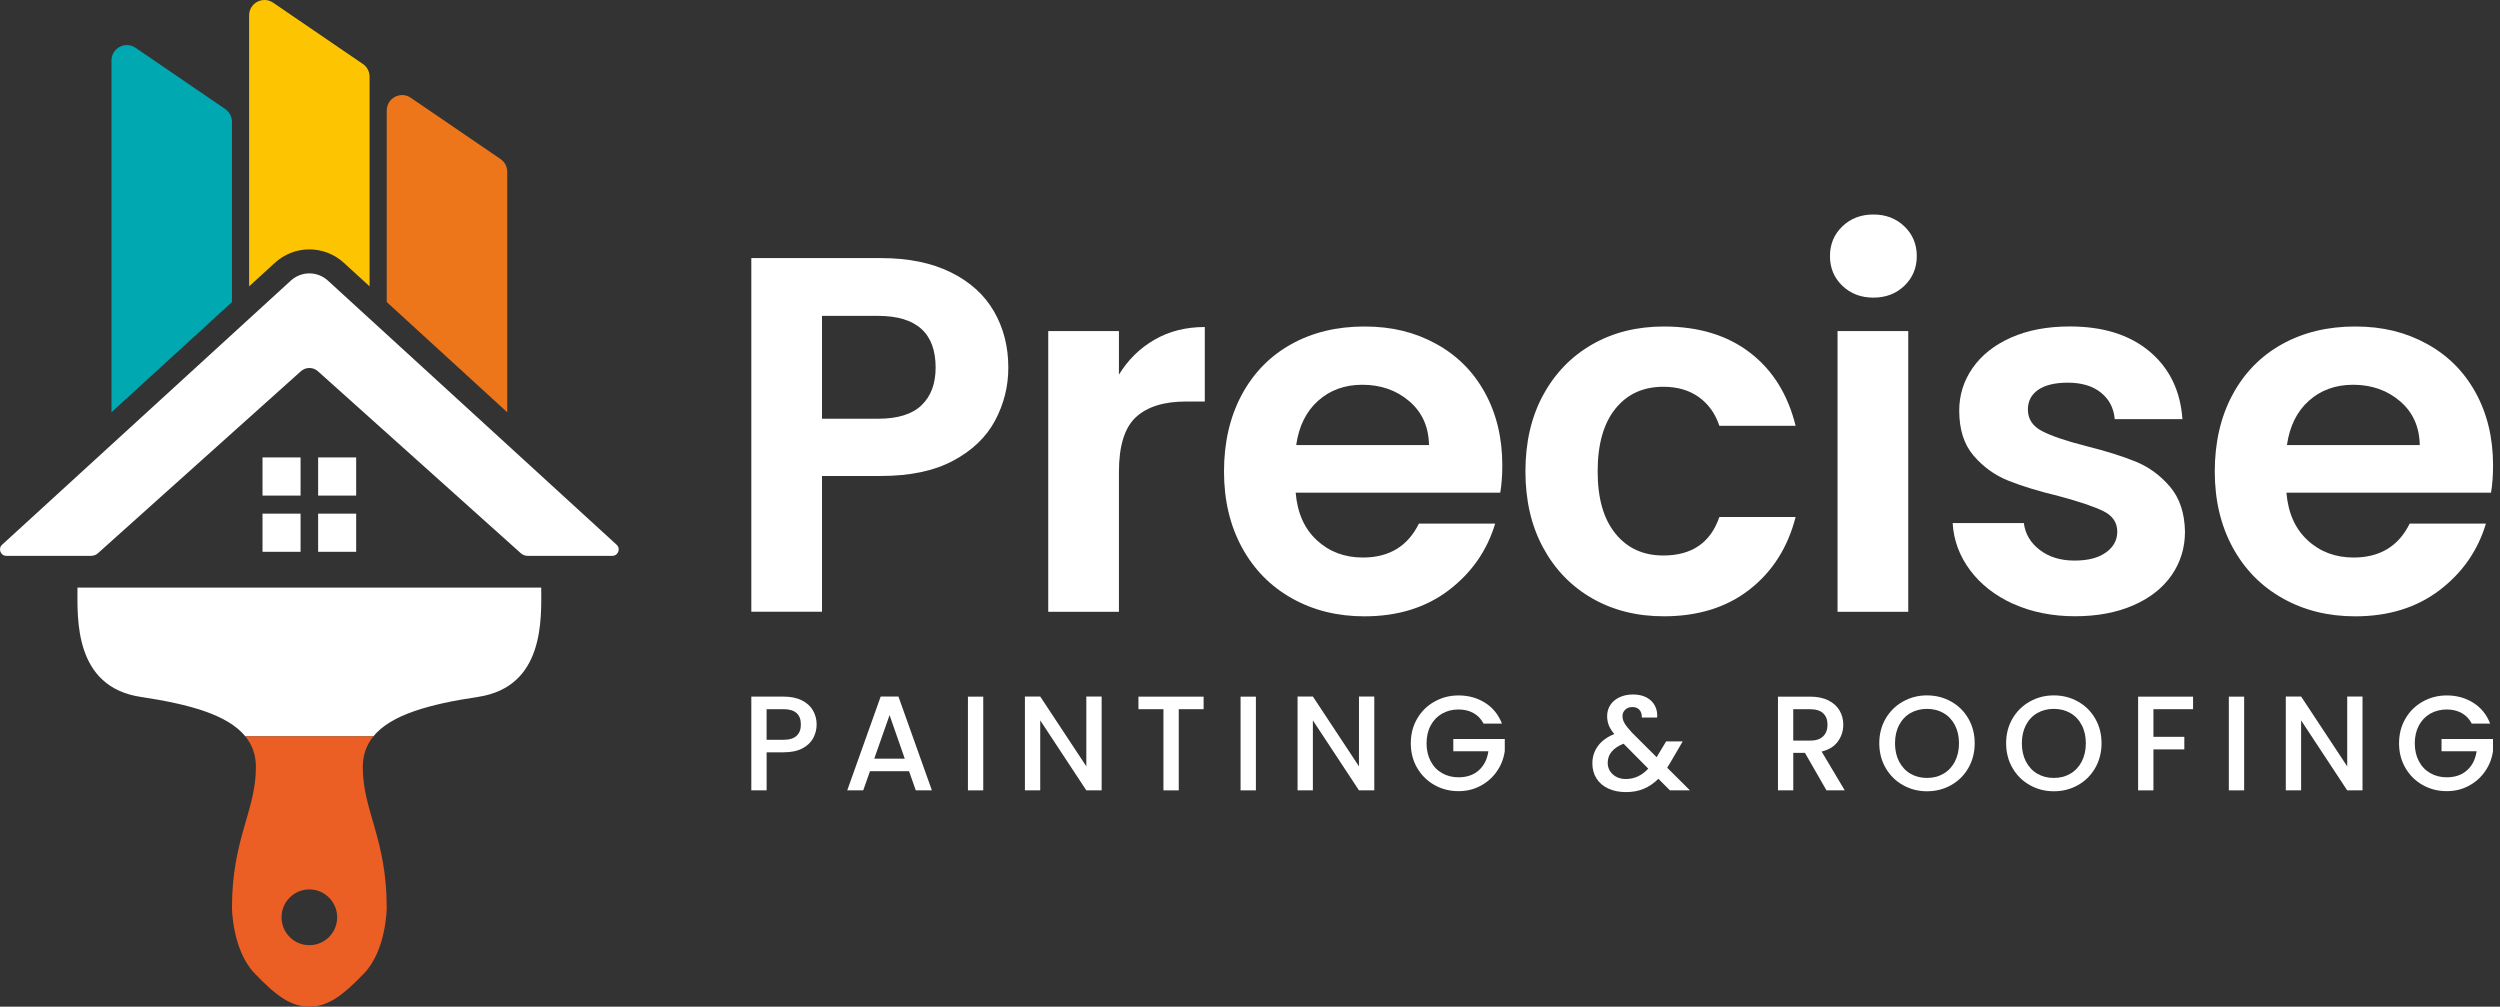
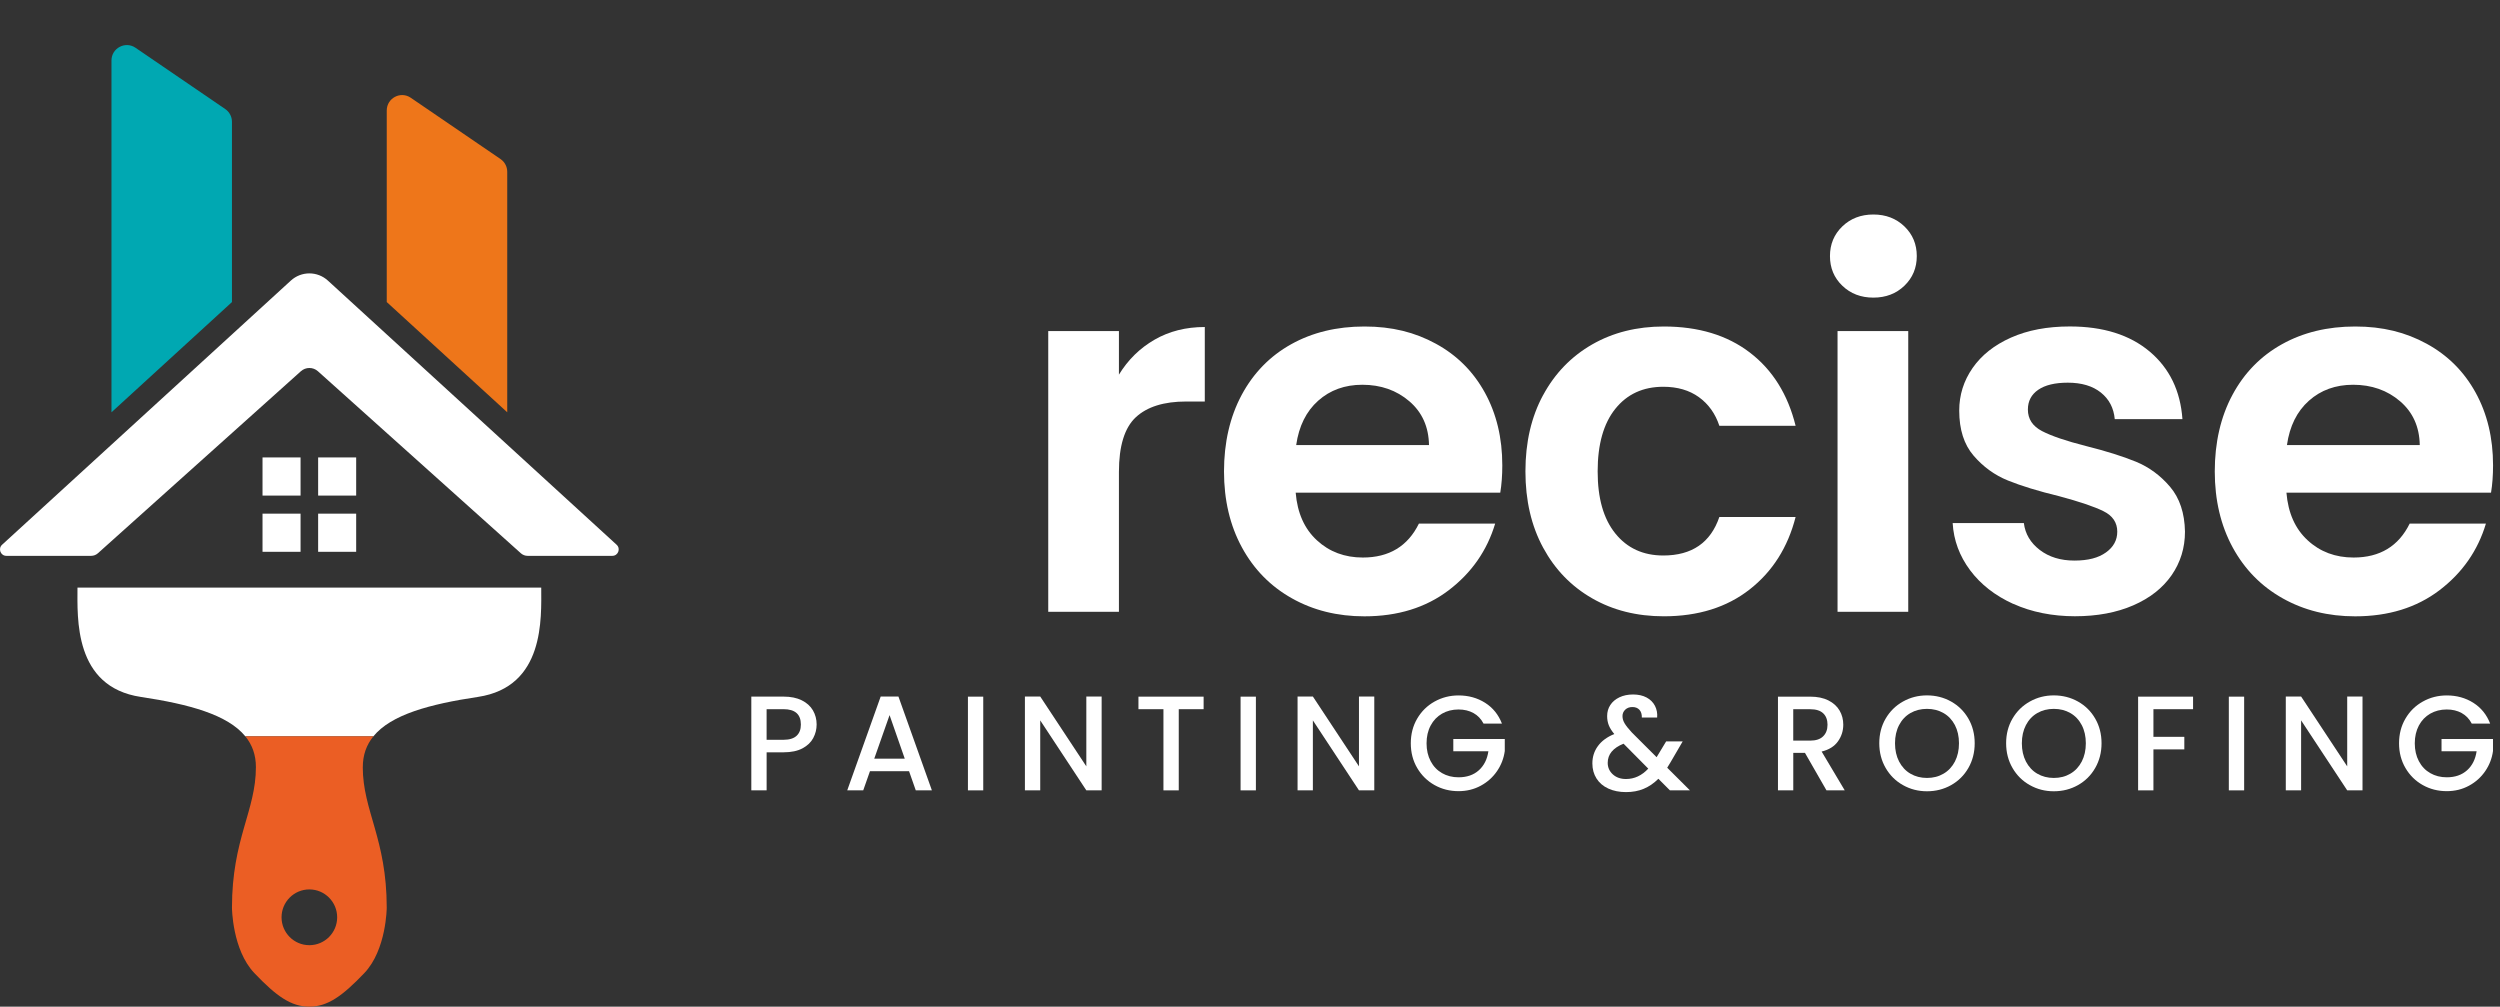
<svg xmlns="http://www.w3.org/2000/svg" width="226" height="91" viewBox="0 0 226 91" fill="none">
  <rect x="0" y="0" width="226" height="91" fill="#333333" stroke="none" />
-   <path d="M89.946 38.035C89.139 39.533 87.876 40.738 86.157 41.653C84.438 42.568 82.268 43.028 79.65 43.028H74.309V55.303H67.919V23.332H79.65C82.117 23.332 84.216 23.76 85.949 24.616C87.684 25.471 88.985 26.646 89.851 28.144C90.718 29.641 91.152 31.336 91.152 33.229C91.152 34.94 90.747 36.543 89.943 38.038L89.946 38.035ZM83.302 36.638C84.154 35.828 84.581 34.691 84.581 33.226C84.581 30.112 82.846 28.555 79.378 28.555H74.309V37.854H79.378C81.143 37.854 82.451 37.45 83.304 36.641L83.302 36.638Z" fill="white" />
  <path d="M104.371 30.708C105.696 29.944 107.207 29.562 108.913 29.562V36.297H107.223C105.216 36.297 103.702 36.771 102.681 37.716C101.661 38.663 101.151 40.312 101.151 42.663V55.305H94.761V29.928H101.151V33.868C101.972 32.525 103.046 31.471 104.371 30.708Z" fill="white" />
  <path d="M135.619 44.538H117.13C117.281 46.372 117.921 47.807 119.049 48.844C120.174 49.884 121.559 50.401 123.202 50.401C125.577 50.401 127.266 49.377 128.27 47.333H135.163C134.431 49.775 133.031 51.784 130.964 53.358C128.894 54.931 126.354 55.716 123.34 55.716C120.905 55.716 118.72 55.175 116.79 54.089C114.858 53.006 113.349 51.47 112.27 49.486C111.19 47.501 110.65 45.21 110.65 42.616C110.65 40.022 111.182 37.685 112.248 35.7C113.314 33.715 114.804 32.188 116.722 31.119C118.641 30.049 120.846 29.516 123.342 29.516C125.839 29.516 127.901 30.035 129.803 31.073C131.706 32.11 133.182 33.585 134.232 35.492C135.282 37.401 135.808 39.591 135.808 42.063C135.808 42.979 135.746 43.805 135.624 44.538H135.619ZM129.182 40.233C129.153 38.584 128.559 37.263 127.401 36.272C126.244 35.281 124.829 34.782 123.156 34.782C121.572 34.782 120.242 35.264 119.162 36.225C118.083 37.187 117.419 38.524 117.176 40.233H129.182Z" fill="white" />
  <path d="M139.497 35.722C140.56 33.753 142.039 32.226 143.926 31.14C145.812 30.057 147.974 29.516 150.408 29.516C153.541 29.516 156.137 30.301 158.191 31.874C160.245 33.447 161.621 35.654 162.323 38.492H155.43C155.066 37.393 154.448 36.529 153.582 35.903C152.715 35.278 151.641 34.964 150.362 34.964C148.538 34.964 147.091 35.627 146.025 36.957C144.959 38.286 144.428 40.171 144.428 42.613C144.428 45.056 144.959 46.897 146.025 48.224C147.091 49.55 148.538 50.217 150.362 50.217C152.947 50.217 154.637 49.058 155.43 46.734H162.323C161.621 49.483 160.237 51.665 158.169 53.285C156.1 54.904 153.514 55.713 150.408 55.713C147.974 55.713 145.812 55.172 143.926 54.086C142.039 53.003 140.563 51.476 139.497 49.505C138.431 47.536 137.899 45.237 137.899 42.611C137.899 39.984 138.431 37.685 139.497 35.716V35.722Z" fill="white" />
  <path d="M166.546 25.83C165.798 25.112 165.429 24.219 165.429 23.149C165.429 22.079 165.801 21.186 166.546 20.468C167.291 19.751 168.227 19.391 169.353 19.391C170.478 19.391 171.414 19.751 172.159 20.468C172.904 21.186 173.277 22.079 173.277 23.149C173.277 24.219 172.904 25.112 172.159 25.83C171.414 26.547 170.478 26.905 169.353 26.905C168.227 26.905 167.291 26.547 166.546 25.83ZM172.505 29.929V55.307H166.114V29.929H172.505Z" fill="white" />
  <path d="M181.999 54.594C180.355 53.846 179.055 52.831 178.097 51.548C177.139 50.264 176.612 48.845 176.521 47.288H182.957C183.078 48.266 183.559 49.075 184.395 49.715C185.232 50.356 186.274 50.676 187.523 50.676C188.773 50.676 189.693 50.432 190.376 49.942C191.061 49.455 191.401 48.826 191.401 48.063C191.401 47.24 190.983 46.62 190.146 46.208C189.31 45.796 187.977 45.347 186.152 44.857C184.266 44.399 182.719 43.925 181.519 43.438C180.315 42.95 179.281 42.2 178.415 41.193C177.546 40.186 177.114 38.827 177.114 37.115C177.114 35.71 177.516 34.429 178.323 33.267C179.13 32.106 180.285 31.191 181.794 30.519C183.3 29.848 185.073 29.512 187.113 29.512C190.125 29.512 192.529 30.267 194.327 31.778C196.121 33.289 197.112 35.328 197.292 37.892H191.174C191.083 36.885 190.664 36.084 189.92 35.488C189.175 34.892 188.176 34.594 186.929 34.594C185.772 34.594 184.881 34.808 184.258 35.236C183.634 35.664 183.321 36.26 183.321 37.023C183.321 37.879 183.748 38.529 184.6 38.97C185.451 39.414 186.776 39.864 188.573 40.321C190.397 40.779 191.906 41.253 193.093 41.74C194.281 42.23 195.306 42.986 196.175 44.007C197.041 45.03 197.492 46.381 197.522 48.06C197.522 49.525 197.117 50.838 196.313 52C195.506 53.161 194.351 54.069 192.845 54.724C191.339 55.379 189.58 55.709 187.572 55.709C185.564 55.709 183.645 55.336 182.002 54.586L181.999 54.594Z" fill="white" />
  <path d="M225.183 44.538H206.694C206.846 46.372 207.485 47.807 208.613 48.844C209.739 49.884 211.123 50.401 212.767 50.401C215.141 50.401 216.831 49.377 217.835 47.333H224.727C223.996 49.775 222.595 51.784 220.528 53.358C218.458 54.931 215.919 55.716 212.904 55.716C210.467 55.716 208.287 55.175 206.354 54.089C204.422 53.006 202.914 51.47 201.834 49.486C200.755 47.501 200.215 45.21 200.215 42.616C200.215 40.022 200.746 37.685 201.812 35.7C202.876 33.715 204.368 32.188 206.287 31.119C208.206 30.049 210.411 29.516 212.907 29.516C215.403 29.516 217.465 30.035 219.368 31.073C221.27 32.11 222.746 33.585 223.796 35.492C224.846 37.401 225.372 39.591 225.372 42.063C225.372 42.979 225.31 43.805 225.189 44.538H225.183ZM218.747 40.233C218.717 38.584 218.123 37.263 216.966 36.272C215.808 35.281 214.394 34.782 212.721 34.782C211.139 34.782 209.806 35.264 208.727 36.225C207.647 37.187 206.983 38.524 206.74 40.233H218.747Z" fill="white" />
  <path d="M73.519 66.718C73.316 67.099 72.993 67.411 72.547 67.649C72.102 67.887 71.53 68.009 70.834 68.009H69.303V71.445H67.919V62.973H70.834C71.481 62.973 72.029 63.084 72.48 63.308C72.93 63.533 73.265 63.834 73.489 64.216C73.71 64.597 73.824 65.025 73.824 65.496C73.824 65.927 73.721 66.333 73.519 66.715V66.718ZM72.01 66.517C72.269 66.279 72.399 65.938 72.399 65.499C72.399 64.573 71.875 64.11 70.831 64.11H69.301V66.877H70.831C71.357 66.877 71.751 66.758 72.01 66.517Z" fill="white" />
  <path d="M82.179 69.718H78.644L78.036 71.448H76.59L79.615 62.965H81.218L84.243 71.448H82.786L82.179 69.718ZM81.79 68.584L80.417 64.646L79.032 68.584H81.79Z" fill="white" />
  <path d="M88.885 62.977V71.449H87.501V62.977H88.885Z" fill="white" />
  <path d="M99.588 71.448H98.204L94.037 65.123V71.448H92.652V62.965H94.037L98.204 69.279V62.965H99.588V71.448Z" fill="white" />
  <path d="M108.807 62.977V64.111H106.559V71.449H105.175V64.111H102.916V62.977H108.807Z" fill="white" />
  <path d="M113.533 62.977V71.449H112.148V62.977H113.533Z" fill="white" />
  <path d="M124.235 71.448H122.851L118.684 65.123V71.448H117.3V62.965H118.684L122.851 69.279V62.965H124.235V71.448Z" fill="white" />
  <path d="M134.113 65.415C133.894 64.993 133.589 64.673 133.201 64.459C132.812 64.245 132.361 64.137 131.851 64.137C131.293 64.137 130.793 64.264 130.356 64.516C129.919 64.768 129.576 65.126 129.331 65.588C129.082 66.052 128.961 66.588 128.961 67.197C128.961 67.806 129.085 68.345 129.331 68.811C129.576 69.279 129.919 69.637 130.356 69.888C130.793 70.14 131.293 70.268 131.851 70.268C132.604 70.268 133.217 70.056 133.686 69.634C134.156 69.212 134.445 68.638 134.55 67.915H131.379V66.804H136.032V67.89C135.943 68.548 135.711 69.155 135.333 69.707C134.955 70.259 134.466 70.701 133.862 71.028C133.257 71.356 132.588 71.521 131.851 71.521C131.058 71.521 130.332 71.337 129.676 70.966C129.02 70.595 128.5 70.083 128.114 69.425C127.728 68.767 127.536 68.023 127.536 67.194C127.536 66.366 127.728 65.621 128.114 64.963C128.5 64.305 129.02 63.791 129.682 63.422C130.343 63.054 131.063 62.867 131.851 62.867C132.75 62.867 133.549 63.089 134.251 63.531C134.952 63.975 135.46 64.6 135.775 65.412H134.11L134.113 65.415Z" fill="white" />
  <path d="M150.961 71.449L149.917 70.401C149.512 70.807 149.07 71.11 148.592 71.308C148.114 71.508 147.58 71.606 146.989 71.606C146.398 71.606 145.858 71.5 145.397 71.289C144.935 71.078 144.579 70.775 144.328 70.382C144.077 69.987 143.95 69.532 143.95 69.012C143.95 68.427 144.115 67.904 144.449 67.447C144.781 66.989 145.275 66.624 145.931 66.356C145.696 66.071 145.529 65.806 145.432 65.557C145.335 65.308 145.286 65.034 145.286 64.734C145.286 64.36 145.38 64.027 145.572 63.734C145.761 63.442 146.036 63.209 146.393 63.038C146.749 62.868 147.162 62.781 147.631 62.781C148.101 62.781 148.516 62.873 148.854 63.055C149.191 63.236 149.442 63.488 149.607 63.805C149.771 64.122 149.839 64.476 149.806 64.866H148.422C148.43 64.566 148.357 64.333 148.203 64.165C148.05 64 147.839 63.916 147.572 63.916C147.305 63.916 147.089 63.994 146.921 64.154C146.757 64.311 146.673 64.506 146.673 64.734C146.673 64.961 146.735 65.169 146.862 65.386C146.989 65.603 147.208 65.879 147.523 66.22L149.758 68.451L150.619 67.024H152.114L151.021 68.901L150.716 69.402L152.77 71.449H150.959H150.961ZM149.005 69.486L146.77 67.23C145.815 67.612 145.337 68.189 145.337 68.96C145.337 69.375 145.491 69.721 145.799 70.003C146.106 70.282 146.503 70.423 146.989 70.423C147.75 70.423 148.422 70.109 149.005 69.483V69.486Z" fill="white" />
  <path d="M165.113 71.449L163.17 68.062H162.112V71.449H160.728V62.977H163.642C164.29 62.977 164.838 63.09 165.288 63.318C165.739 63.545 166.074 63.851 166.298 64.233C166.522 64.615 166.632 65.043 166.632 65.514C166.632 66.066 166.473 66.567 166.152 67.019C165.831 67.472 165.34 67.778 164.676 67.94L166.765 71.449H165.113ZM162.112 66.952H163.642C164.16 66.952 164.552 66.822 164.813 66.562C165.078 66.302 165.207 65.952 165.207 65.514C165.207 65.075 165.078 64.731 164.819 64.485C164.56 64.236 164.166 64.114 163.639 64.114H162.109V66.954L162.112 66.952Z" fill="white" />
  <path d="M172.032 70.976C171.371 70.608 170.85 70.09 170.464 69.427C170.081 68.763 169.887 68.019 169.887 67.19C169.887 66.362 170.078 65.617 170.464 64.959C170.847 64.301 171.371 63.787 172.032 63.418C172.693 63.047 173.414 62.863 174.199 62.863C174.985 62.863 175.719 63.047 176.38 63.418C177.041 63.789 177.559 64.301 177.94 64.959C178.32 65.617 178.512 66.362 178.512 67.19C178.512 68.019 178.32 68.763 177.94 69.427C177.559 70.09 177.038 70.605 176.38 70.976C175.719 71.347 174.993 71.531 174.199 71.531C173.406 71.531 172.691 71.347 172.032 70.976ZM175.694 69.941C176.132 69.687 176.474 69.319 176.723 68.845C176.968 68.368 177.092 67.819 177.092 67.193C177.092 66.567 176.968 66.018 176.723 65.547C176.474 65.076 176.134 64.713 175.694 64.461C175.257 64.209 174.761 64.082 174.199 64.082C173.638 64.082 173.141 64.209 172.704 64.461C172.267 64.713 171.924 65.076 171.679 65.547C171.433 66.018 171.309 66.567 171.309 67.193C171.309 67.819 171.433 68.368 171.679 68.845C171.927 69.319 172.267 69.687 172.704 69.941C173.141 70.196 173.641 70.326 174.199 70.326C174.758 70.326 175.257 70.199 175.694 69.941Z" fill="white" />
  <path d="M183.499 70.976C182.838 70.608 182.317 70.09 181.931 69.427C181.548 68.763 181.354 68.019 181.354 67.19C181.354 66.362 181.545 65.617 181.931 64.959C182.314 64.301 182.838 63.787 183.499 63.418C184.16 63.047 184.881 62.863 185.666 62.863C186.451 62.863 187.185 63.047 187.847 63.418C188.508 63.789 189.026 64.301 189.406 64.959C189.787 65.617 189.979 66.362 189.979 67.19C189.979 68.019 189.787 68.763 189.406 69.427C189.026 70.09 188.505 70.605 187.847 70.976C187.185 71.347 186.459 71.531 185.666 71.531C184.873 71.531 184.157 71.347 183.499 70.976ZM187.161 69.941C187.598 69.687 187.941 69.319 188.189 68.845C188.435 68.368 188.559 67.819 188.559 67.193C188.559 66.567 188.435 66.018 188.189 65.547C187.941 65.076 187.601 64.713 187.161 64.461C186.724 64.209 186.227 64.082 185.666 64.082C185.105 64.082 184.608 64.209 184.171 64.461C183.734 64.713 183.391 65.076 183.145 65.547C182.9 66.018 182.776 66.567 182.776 67.193C182.776 67.819 182.9 68.368 183.145 68.845C183.394 69.319 183.734 69.687 184.171 69.941C184.608 70.196 185.107 70.326 185.666 70.326C186.225 70.326 186.724 70.199 187.161 69.941Z" fill="white" />
  <path d="M198.253 62.977V64.111H194.67V66.61H197.463V67.745H194.67V71.449H193.285V62.977H198.253Z" fill="white" />
  <path d="M202.871 62.977V71.449H201.486V62.977H202.871Z" fill="white" />
  <path d="M213.571 71.448H212.187L208.02 65.123V71.448H206.636V62.965H208.02L212.187 69.279V62.965H213.571V71.448Z" fill="white" />
  <path d="M223.448 65.415C223.229 64.993 222.925 64.673 222.536 64.459C222.147 64.243 221.697 64.137 221.187 64.137C220.628 64.137 220.129 64.264 219.691 64.516C219.254 64.768 218.912 65.126 218.666 65.588C218.42 66.052 218.296 66.588 218.296 67.197C218.296 67.806 218.42 68.345 218.666 68.811C218.914 69.279 219.254 69.637 219.691 69.888C220.129 70.14 220.628 70.268 221.187 70.268C221.939 70.268 222.552 70.056 223.022 69.634C223.491 69.212 223.78 68.638 223.885 67.915H220.714V66.804H225.367V67.89C225.278 68.548 225.046 69.155 224.668 69.707C224.29 70.259 223.802 70.701 223.197 71.028C222.595 71.356 221.923 71.521 221.187 71.521C220.393 71.521 219.667 71.337 219.011 70.966C218.356 70.595 217.835 70.083 217.452 69.425C217.068 68.767 216.874 68.023 216.874 67.194C216.874 66.366 217.066 65.621 217.452 64.963C217.835 64.305 218.358 63.791 219.02 63.422C219.681 63.051 220.401 62.867 221.187 62.867C222.085 62.867 222.884 63.089 223.586 63.531C224.287 63.975 224.795 64.6 225.11 65.412H223.445L223.448 65.415Z" fill="white" />
  <path d="M48.928 53.121H7.004C7.004 55.853 6.656 62.089 12.73 63.002C17.108 63.66 20.581 64.608 22.178 66.565H33.753C35.351 64.605 38.822 63.657 43.202 63.002C49.276 62.092 48.928 55.856 48.928 53.121Z" fill="white" />
  <path d="M32.798 69.342C32.798 68.237 33.136 67.325 33.754 66.566H22.179C22.797 67.325 23.134 68.237 23.134 69.342C23.134 73.301 20.97 75.824 20.97 82.058C20.97 82.058 20.991 85.865 22.994 87.966C24.994 90.07 26.327 91.001 27.965 91.001C29.603 91.001 30.933 90.067 32.936 87.966C34.938 85.865 34.96 82.058 34.96 82.058C34.96 75.822 32.795 73.301 32.795 69.342H32.798ZM27.965 85.445C26.578 85.445 25.452 84.316 25.452 82.924C25.452 81.532 26.578 80.403 27.965 80.403C29.352 80.403 30.48 81.532 30.48 82.924C30.48 84.316 29.355 85.445 27.965 85.445Z" fill="#EB5E24" />
  <path d="M27.171 41.352H23.732V44.801H27.171V41.352Z" fill="white" />
  <path d="M27.171 46.434H23.732V49.883H27.171V46.434Z" fill="white" />
  <path d="M32.198 41.352H28.76V44.801H32.198V41.352Z" fill="white" />
  <path d="M32.198 46.434H28.76V49.883H32.198V46.434Z" fill="white" />
  <path d="M55.356 50.248H47.694C47.47 50.248 47.255 50.165 47.087 50.016L28.739 33.56C28.302 33.168 27.638 33.168 27.2 33.56L8.849 50.016C8.682 50.165 8.466 50.248 8.242 50.248H0.575C0.051 50.248 -0.2 49.599 0.189 49.244L26.291 25.367C27.241 24.497 28.693 24.497 29.643 25.367L55.742 49.244C56.131 49.599 55.88 50.248 55.356 50.248Z" fill="white" />
  <path d="M20.969 11.011V27.307L10.077 37.271V5.471C10.077 4.35 11.327 3.689 12.25 4.318L20.362 9.858C20.742 10.118 20.969 10.548 20.969 11.011Z" fill="#00A8B2" />
  <path d="M45.854 15.532V37.27L34.962 27.305V9.992C34.962 8.871 36.211 8.207 37.134 8.838L45.247 14.378C45.627 14.638 45.854 15.069 45.854 15.529V15.532Z" fill="#EE761A" />
-   <path d="M33.41 6.937V25.886L31.095 23.768C29.311 22.136 26.618 22.136 24.837 23.768L22.519 25.889V1.397C22.519 0.276 23.768 -0.385 24.691 0.243L32.803 5.783C33.184 6.043 33.41 6.474 33.41 6.937Z" fill="#FDC501" />
</svg>